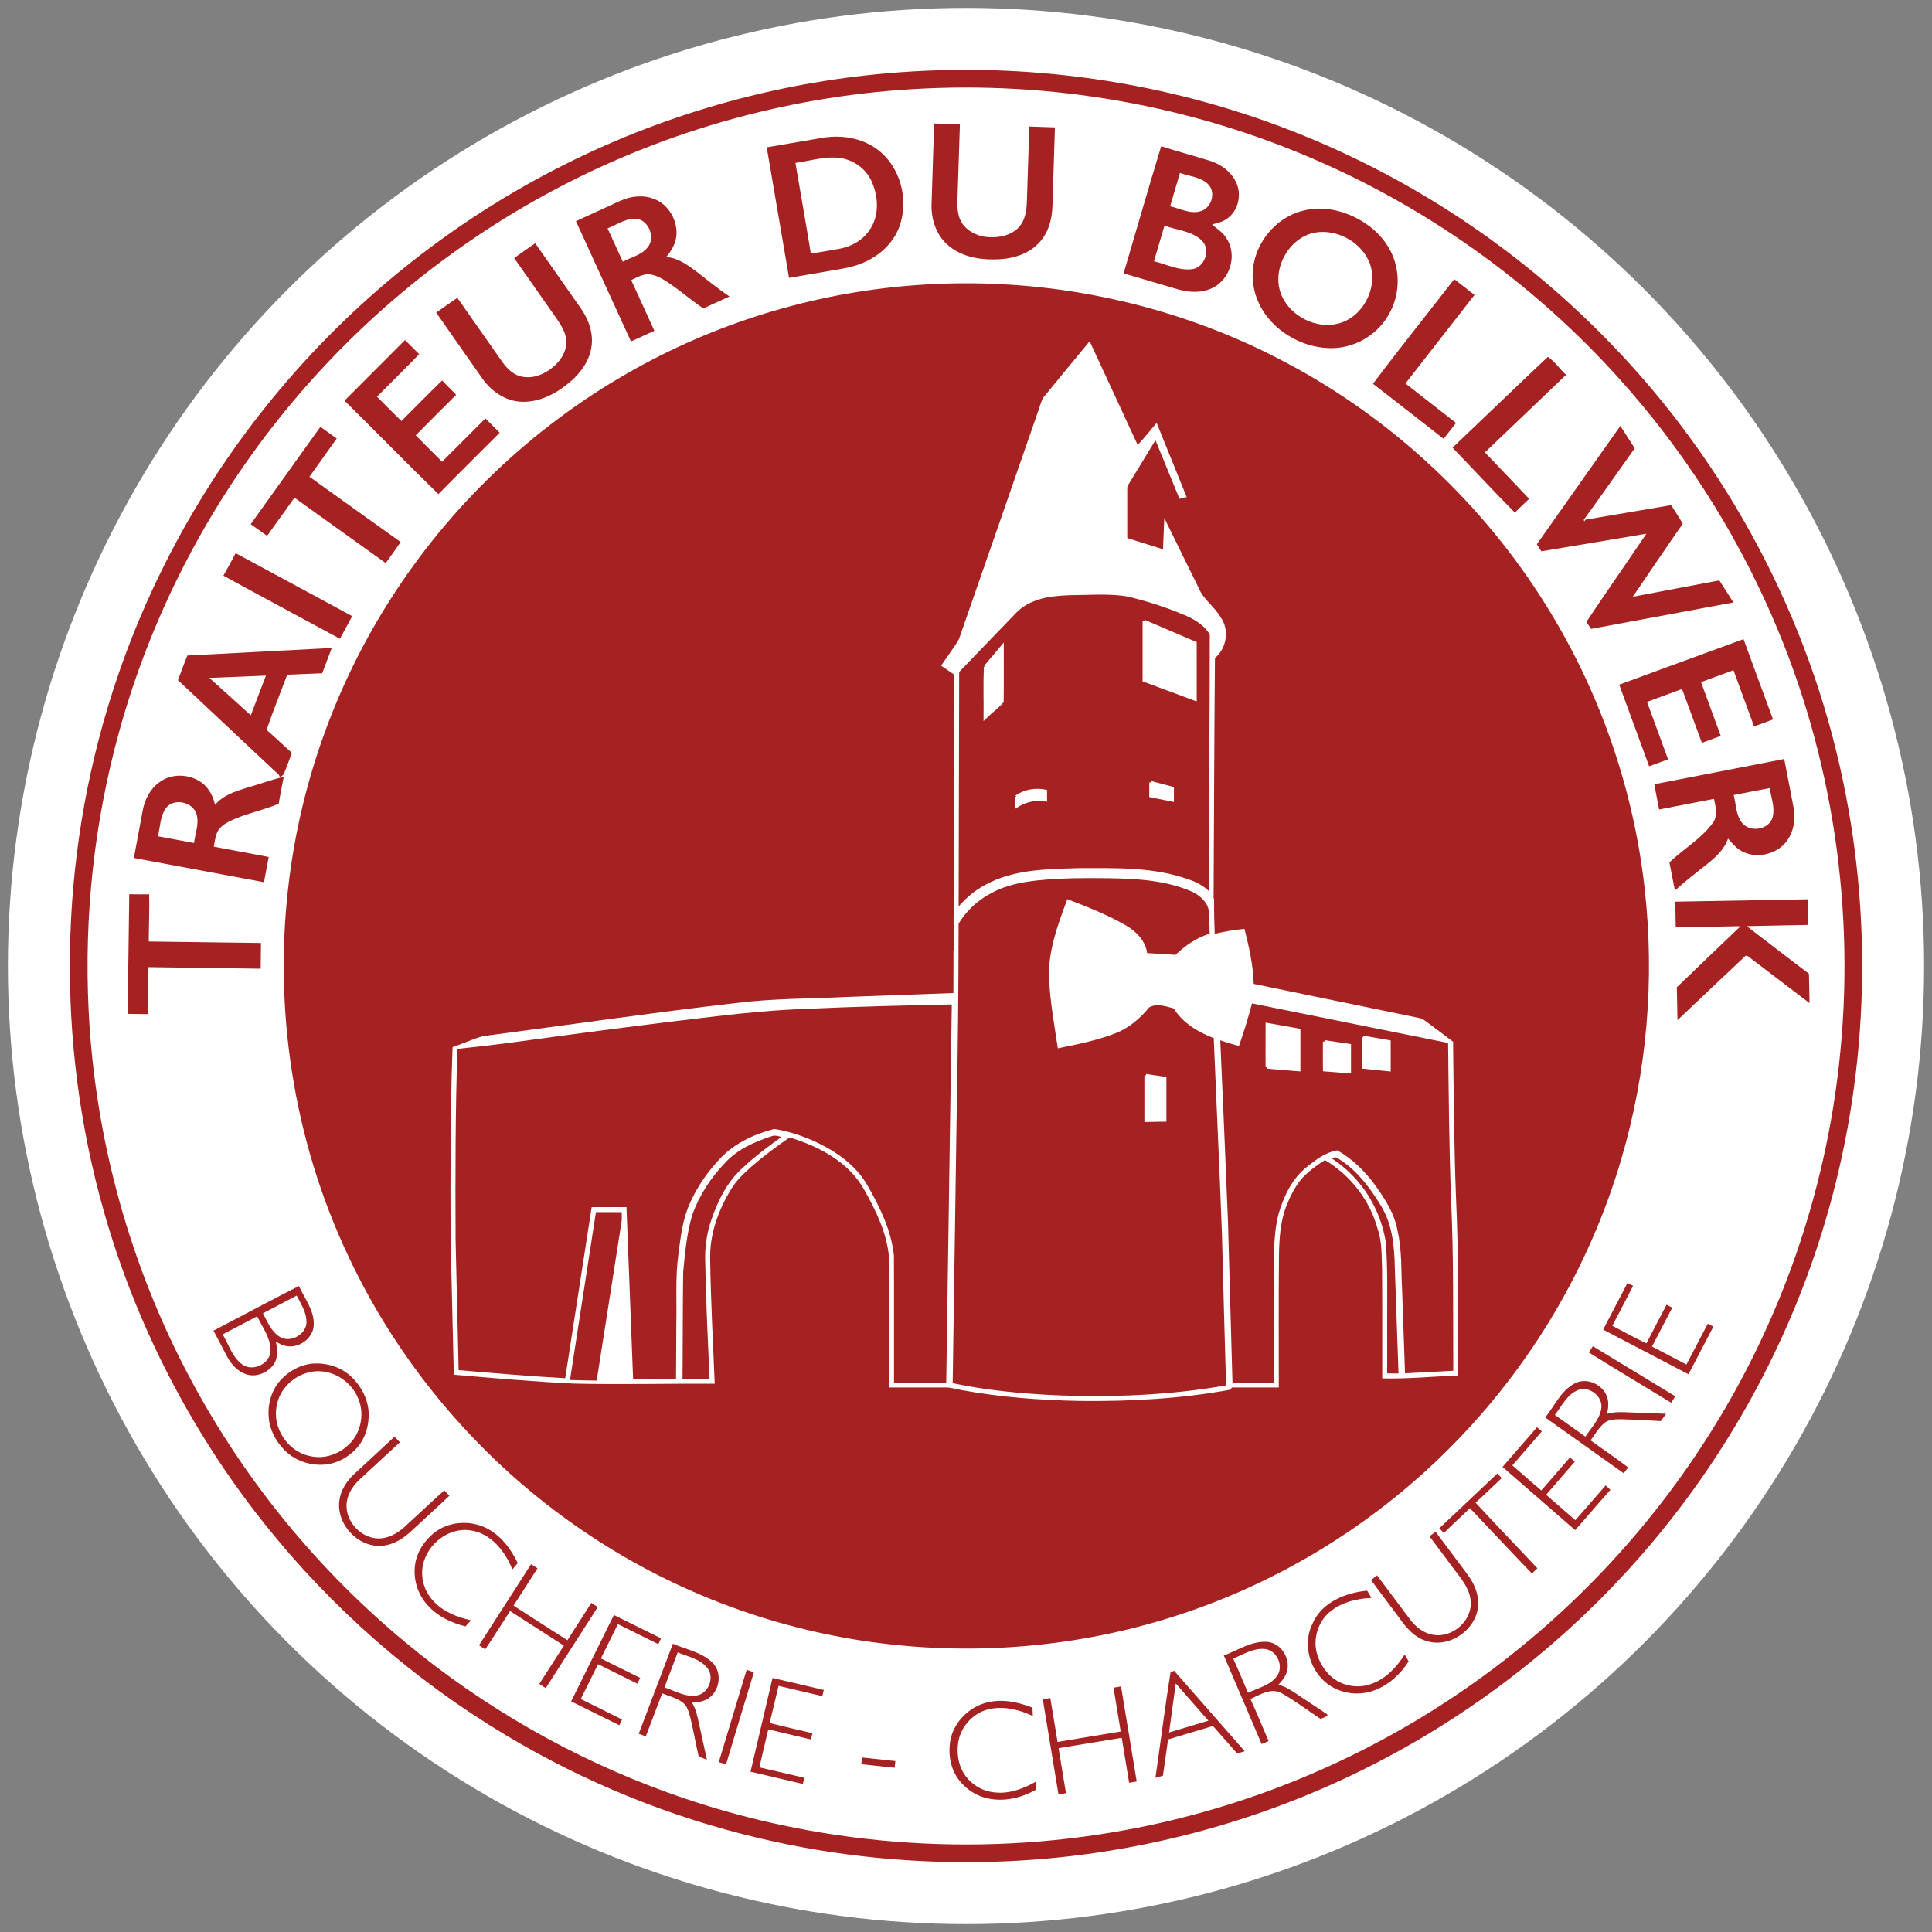
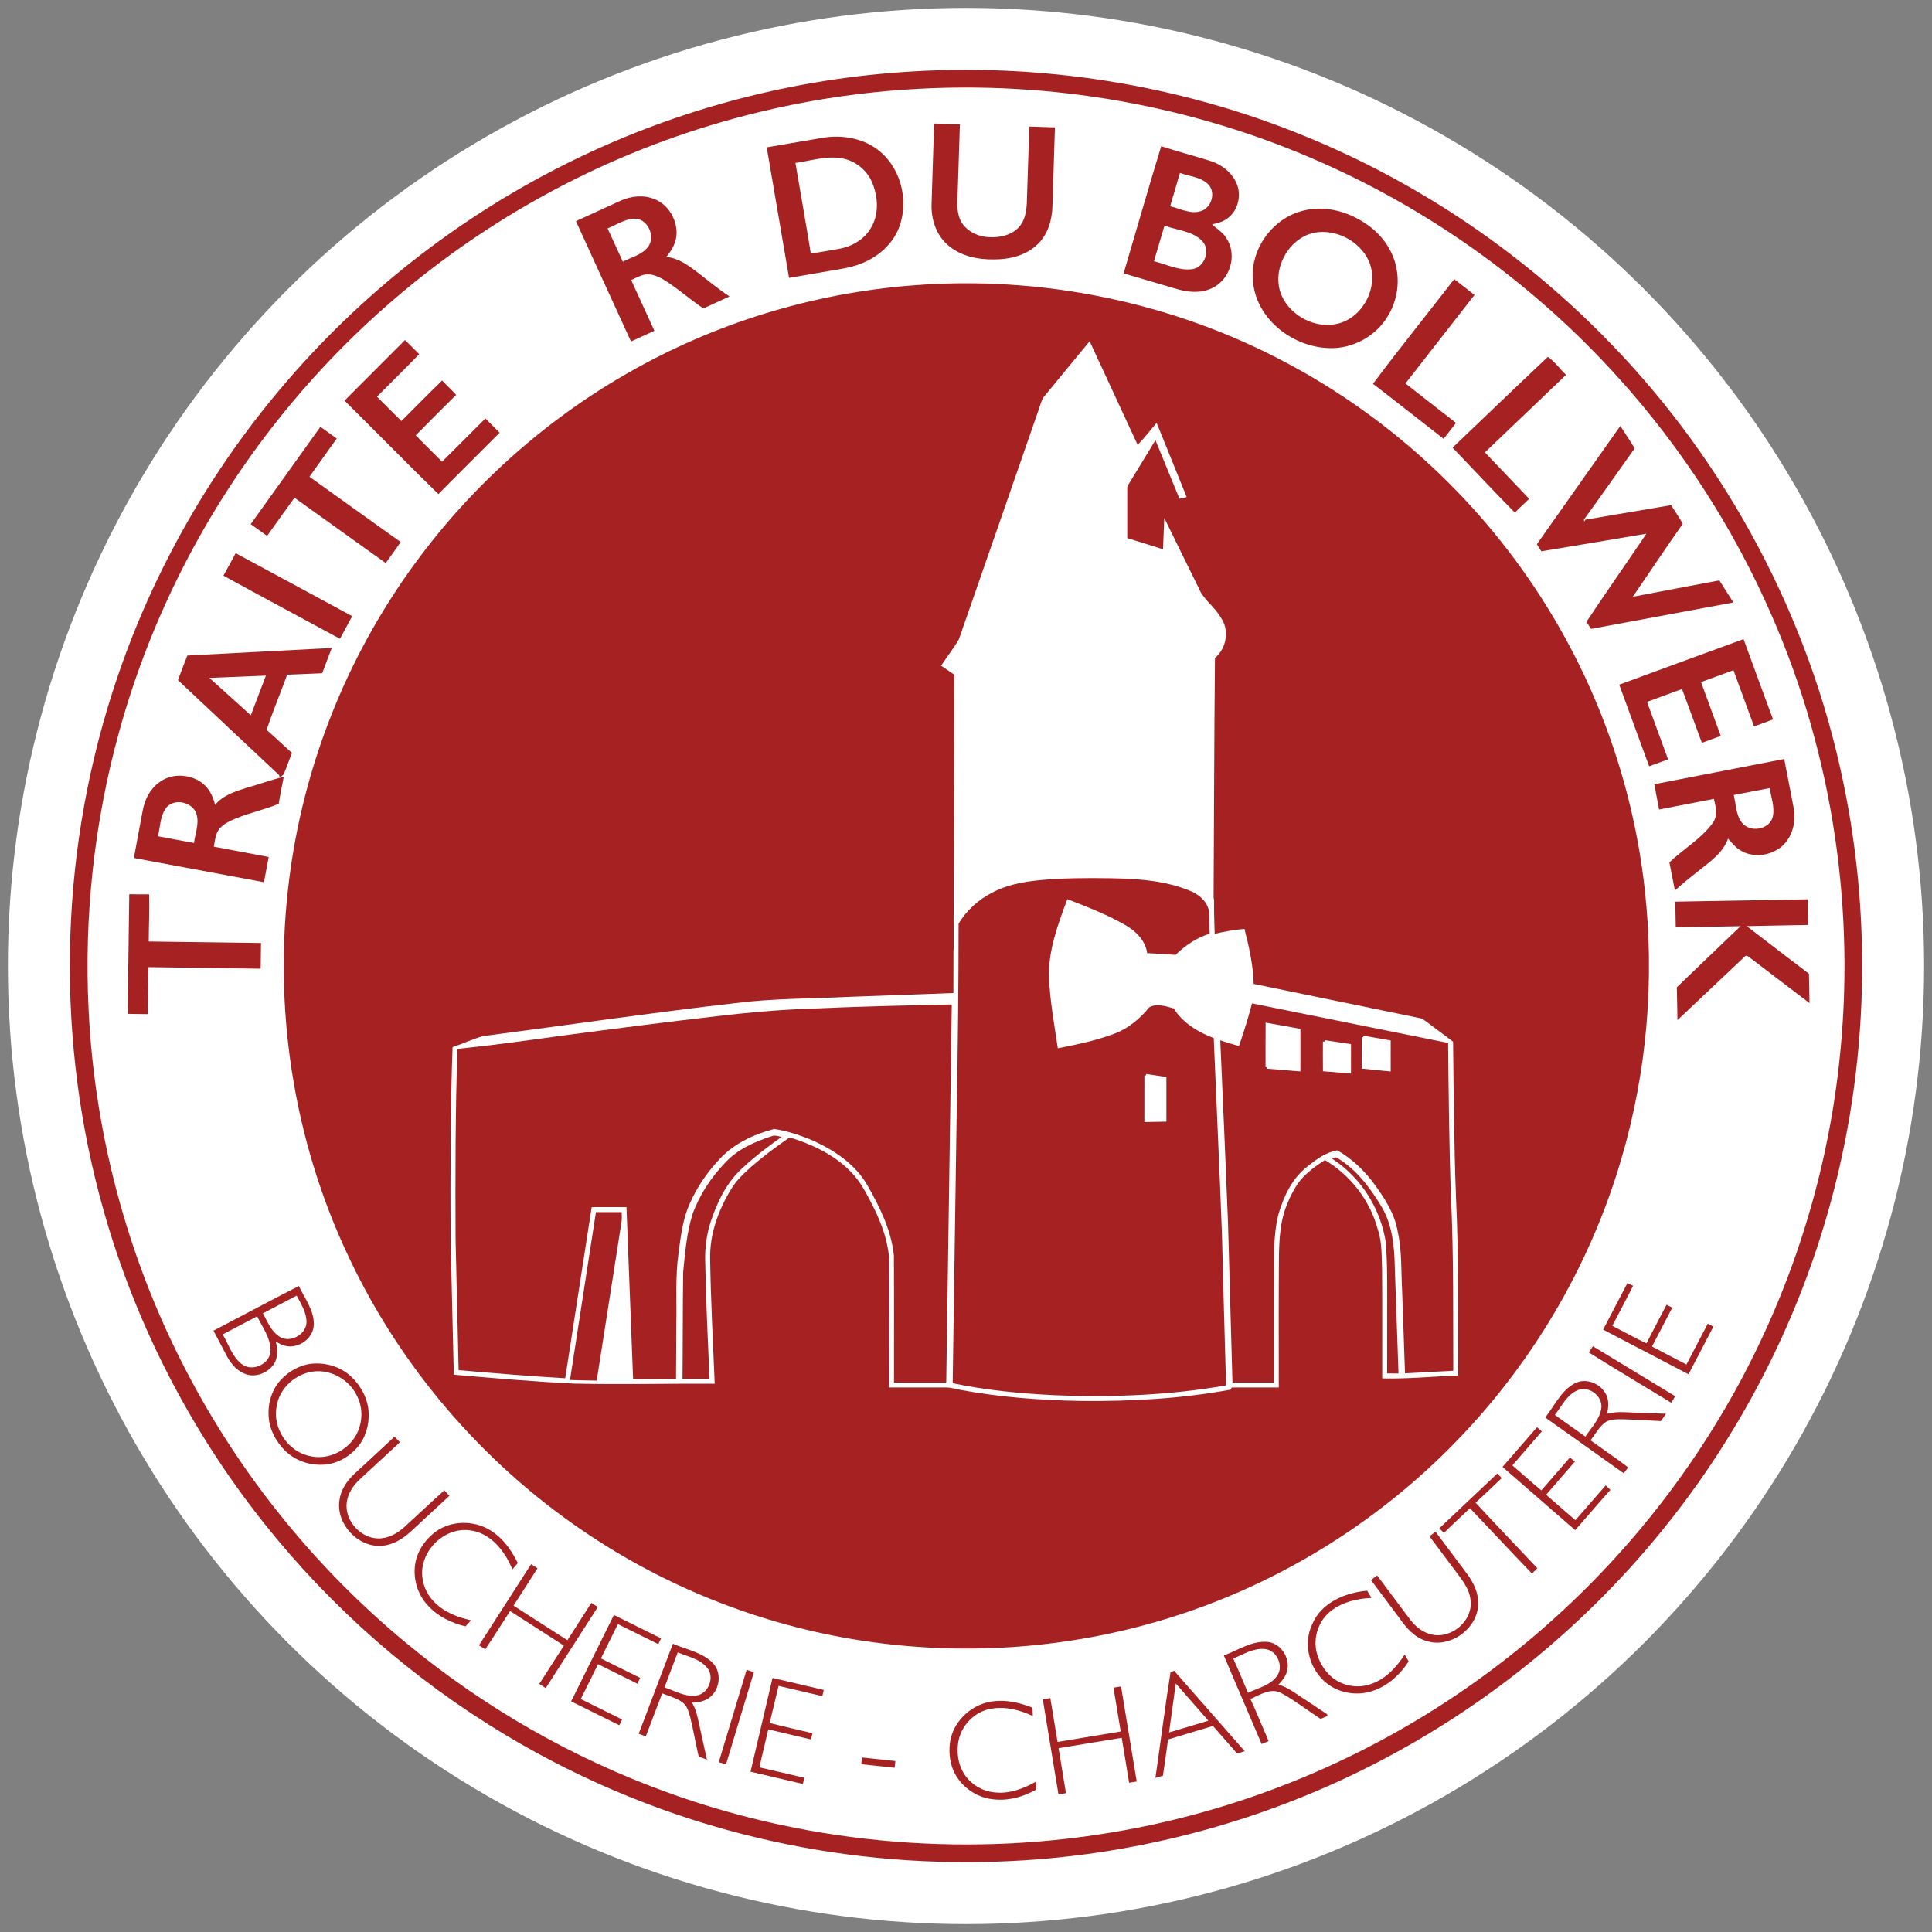
<svg xmlns="http://www.w3.org/2000/svg" version="1.1" id="Calque_1" x="0px" y="0px" width="771.02px" height="771.02px" viewBox="0 0 771.02 771.02" enable-background="new 0 0 771.02 771.02" xml:space="preserve">
  <rect x="0" y="0" width="771.02" height="771.02" fill="#808080" stroke="none" />
  <g>
    <circle fill="#FFFFFF" cx="385.512" cy="385.512" r="382.359" />
    <g>
      <g>
        <path fill="#A62222" d="M359.362,28.822c54.933-4.011,110.792,4.685,161.741,25.651c45.928,18.796,87.803,47.344,122.178,83.123     c46.238,47.911,78.715,108.983,92.258,174.2c12.182,58.154,9.738,119.347-7.311,176.278     c-13.531,45.408-36.313,88.012-66.439,124.574c-30.918,37.602-69.561,68.828-112.865,91.078     c-46.549,24.016-98.471,37.473-150.82,39.207c-31.841,1.107-63.839-1.971-94.85-9.283     c-35.664-8.373-69.998-22.336-101.401-41.188c-36.872-22.086-69.7-50.883-96.438-84.533     C76.139,571.145,54.2,528.539,41.405,483.301c-19.101-67.229-17.973-140.061,3.336-206.629     c14.125-44.374,37.122-85.878,67.148-121.468c31.268-37.162,70.173-67.883,113.607-89.625     C267.123,44.675,312.907,32.144,359.362,28.822 M363.427,35.621c-50.972,3.126-101.205,17.596-145.978,42.166     c-40.93,22.376-77.296,53.029-106.336,89.53c-29.297,36.751-51.119,79.45-63.59,124.777     c-9.952,36.007-14.004,73.623-12.16,110.942c2.484,51.597,16.597,102.606,41.092,148.103     c21.384,39.85,50.572,75.479,85.392,104.33c31.134,25.848,66.764,46.264,104.838,59.971     c58.208,21.039,122.028,26.063,182.864,14.814c48.537-8.912,95.086-28.365,135.605-56.533     c39.531-27.414,73.352-63.031,98.658-103.953c27.23-43.881,44.496-93.893,50.127-145.229     c6.766-60.53-2.389-122.812-26.771-178.656c-15.063-34.664-35.805-66.844-61.111-94.912     c-33.031-36.704-73.861-66.365-119.045-86.297C475.873,42.008,419.232,32.096,363.427,35.621" />
        <path fill="#A62222" d="M372.791,49.286c3.423,0.082,6.854,0.209,10.284,0.324c-0.318,10.216-0.656,20.432-0.987,30.648     c-0.088,3.146,0.177,6.549,2.102,9.169c2.436,3.308,6.549,5.077,10.592,5.226c4.207,0.242,8.793-0.777,11.777-3.944     c2.457-2.599,3.066-6.306,3.227-9.749c0.332-10.155,0.656-20.317,0.984-30.472c3.412,0.142,6.822,0.216,10.23,0.344     c-0.303,10.493-0.676,20.979-0.998,31.472c-0.143,5.543-1.85,11.336-5.977,15.225c-4.529,4.423-11.08,5.996-17.25,5.996     c-6.625,0.121-13.694-1.351-18.731-5.915c-4.462-3.984-6.447-10.121-6.286-15.989C372.089,70.838,372.454,60.062,372.791,49.286" />
        <path fill="#A62222" d="M305.987,58.8c7.509-1.283,15.022-2.579,22.538-3.849c7.225-1.154,15.03,0.041,21.087,4.308     c9.594,6.711,13.267,20.202,9.351,31.073c-2.524,7.076-8.683,12.369-15.604,14.962c-4.111,1.634-8.521,2.14-12.842,2.91     c-5.205,0.898-10.418,1.769-15.623,2.687C311.909,93.533,308.945,76.166,305.987,58.8 M317.439,65.012     c2.045,12.045,4.192,24.078,6.137,36.143c3.755-0.452,7.468-1.229,11.208-1.836c4.977-0.851,9.778-3.538,12.491-7.887     c3.593-5.448,3.262-12.632,0.831-18.473c-1.998-4.956-6.597-8.683-11.815-9.723C329.957,61.987,323.678,64.188,317.439,65.012" />
        <path fill="#A62222" d="M448.406,109.109c5.018-16.915,9.838-33.889,15.004-50.755c6.502,2.107,13.117,3.835,19.641,5.881     c4.193,1.377,8.082,4.152,10.074,8.176c2.639,4.916,1.154,11.715-3.484,14.888c-1.736,1.284-3.861,1.77-5.922,2.242     c1.883,1.837,4.342,3.113,5.686,5.489c3.863,5.652,2.275,13.923-2.93,18.184c-2.756,2.356-6.449,3.349-10.02,3.241     c-3.957-0.021-7.705-1.398-11.453-2.479C459.467,112.35,453.943,110.715,448.406,109.109 M470.891,69.008     c-1.297,4.436-2.627,8.866-3.91,13.315c4.139,0.952,8.439,3.451,12.723,1.769c4.023-1.613,5.59-7.677,2.273-10.729     C478.973,70.568,474.584,70.386,470.891,69.008 M464.719,90.027c-1.424,4.733-2.781,9.494-4.199,14.233     c5.018,1.209,9.959,3.843,15.238,3.16c5.057-0.662,7.551-7.832,3.85-11.417C475.664,92.087,469.682,91.918,464.719,90.027" />
        <path fill="#A62222" d="M247.516,80.157c4.227-1.925,9.244-2.492,13.619-0.716c5.435,2.086,8.938,7.933,8.872,13.659     c-0.062,3.572-1.851,6.826-4.159,9.453c4.686,0.358,8.602,3.18,12.227,5.922c4.295,3.342,8.509,6.812,13.045,9.83     c-3.47,1.6-6.953,3.187-10.431,4.774c-5.429-3.619-10.264-8.069-15.847-11.465c-2.323-1.357-5.003-2.593-7.758-2.006     c-1.83,0.44-3.484,1.392-5.192,2.161c3.092,6.746,6.191,13.491,9.263,20.243c-3.111,1.424-6.218,2.869-9.344,4.26     c-7.32-16.009-14.639-32.018-21.971-48.02C235.728,85.538,241.621,82.844,247.516,80.157 M242.466,91.142     c2.024,4.429,4.038,8.872,6.097,13.295c3.356-1.816,7.508-2.654,9.959-5.794c3.349-4.145-0.061-11.694-5.55-11.383     C249.164,87.482,245.923,89.758,242.466,91.142" />
        <path fill="#A62222" d="M519.969,84.1c8.785-2.33,18.205,0.344,25.512,5.442c5.969,4.092,10.539,10.432,11.834,17.622     c1.291,6.591-0.047,13.619-3.639,19.284c-4.814,7.886-14.004,12.829-23.234,12.471c-14.172-0.371-28.391-10.985-30.281-25.502     C498.209,100.479,507.316,87.206,519.969,84.1 M524.697,92.83c-10.703,2.086-17.549,15.151-13.215,25.145     c3.693,8.338,13.842,13.503,22.721,11.113c10.297-2.7,16.441-15.611,11.91-25.266C542.373,96.083,533.17,91.331,524.697,92.83" />
-         <path fill="#A62222" d="M205.174,102.978c2.789-1.999,5.604-3.95,8.413-5.908c6.07,8.663,12.147,17.319,18.21,25.988     c3.079,4.402,5.078,9.851,4.247,15.28c-0.763,5.55-4.193,10.35-8.366,13.922c-5.334,4.585-11.998,8.272-19.222,8.089     c-6.887-0.095-12.93-4.551-16.576-10.155c-5.928-8.487-11.891-16.947-17.812-25.441c2.815-1.972,5.61-3.963,8.454-5.901     c5.928,8.494,11.876,16.974,17.832,25.455c1.949,2.721,4.517,5.381,7.96,6.008c4.436,0.913,8.966-0.911,12.315-3.774     c3.085-2.484,5.469-6.191,5.375-10.263c-0.136-3.369-1.938-6.354-3.815-9.047C216.504,119.156,210.866,111.046,205.174,102.978" />
        <path fill="#A62222" d="M547.924,153.179c10.566-14.098,21.652-27.825,32.422-41.781c2.707,2.093,5.389,4.22,8.096,6.306     c-9.162,11.796-18.377,23.544-27.555,35.333c6.719,5.253,13.449,10.499,20.176,15.752c-1.641,2.12-3.297,4.221-4.938,6.34     C566.707,167.837,557.377,160.424,547.924,153.179" />
        <path fill="#A62222" d="M364.062,113.91c51.313-4.112,103.749,6.563,149.185,30.816c42.436,22.477,78.707,56.405,103.992,97.221     c21.168,33.996,34.631,72.745,39.094,112.548c4.086,36.205,0.986,73.232-9.344,108.187     c-12.729,43.334-36.563,83.318-68.5,115.234c-31.619,31.768-71.191,55.568-114.127,68.451     c-37.5,11.33-77.458,14.309-116.248,8.975c-41.362-5.645-81.327-21.08-115.776-44.639     c-39.931-27.176-72.455-65.135-93.062-108.834c-22.281-46.818-30.458-100.104-23.794-151.493     c5.031-39.479,18.953-77.776,40.396-111.293c23.6-37.027,56.271-68.215,94.379-90.044     C284.962,129.074,324.15,116.996,364.062,113.91 M434.855,136.19c-6.152,7.481-12.344,14.929-18.467,22.423     c-1.107,1.959-1.547,4.214-2.371,6.3c-10.451,30.046-20.828,60.119-31.32,90.145c-2.101,3.7-4.795,7.049-7.124,10.614     c1.742,1.175,3.491,2.35,5.22,3.552c-0.061,31.768-0.163,63.542-0.217,95.31c-0.318,1.506-2.086,3.14-0.054,4.335     c0.034,9.143-0.055,18.285-0.041,27.427c-13.929,0.492-27.858,1.012-41.78,1.531c-15.064,0.742-30.195,0.582-45.171,2.484     c-33.646,3.863-67.154,8.785-100.725,13.174c-4.159,1.154-8.097,3.031-12.195,4.402c-0.931,25.408-0.877,50.828-0.796,76.25     c0.432,18.156,0.851,36.311,1.29,54.475c16.049,1.385,32.111,2.814,48.208,3.564c18.636,0.432,37.271-0.061,55.913,0.035     c-0.683-16.639-1.58-33.275-1.823-49.926c-0.183-9.756,3.227-19.256,8.251-27.506c2.113-3.619,5.199-6.516,8.305-9.271     c4.794-4.178,9.905-7.967,15.139-11.58c11.781,3.545,23.835,9.912,29.918,21.1c4.625,8.225,8.885,17.037,9.756,26.557     c0.054,17.379,0.007,34.76,0.021,52.139c7.488,0,14.969,0.014,22.457-0.006c2.261-0.055,4.429,0.707,6.645,1.072     c15.609,2.85,31.49,4.018,47.344,4.301c20.014,0.223,40.127-0.885,59.836-4.504c0.129-0.215,0.393-0.648,0.527-0.869     c6.244,0.02,12.49,0.006,18.734,0.006c0-17.604-0.094-35.199,0.074-52.801c0.137-6.678,0.521-13.518,3.006-19.789     c1.479-3.682,3.256-7.293,5.752-10.393c2.736-3.105,6.104-5.576,9.588-7.771c10.182,6.018,17.961,16.07,21.041,27.516     c1.836,5.279,1.531,10.965,1.768,16.475c0.115,14.375,0.014,28.756,0.055,43.137c10.121,0.23,20.215-0.762,30.33-1.182     c-0.082-23.672,0.223-47.363-0.893-71.023c-0.775-20.715-0.932-41.449-1.162-62.178c-3.436-2.654-6.959-5.166-10.41-7.793     c-0.953-0.707-1.912-1.525-3.125-1.666c-22.02-4.518-44.031-9.068-66.041-13.605c-0.197-7.461-1.852-14.753-3.68-21.958     c-4.006,0.358-7.975,1.061-11.885,1.985c-0.068-2.849-0.201-5.698-0.236-8.555c2.682-1.587-0.398-4.233-0.195-6.38     c0.189-31.72,0.236-63.448,0.539-95.155c4.672-3.835,5.875-11.249,2.297-16.205c-2.492-4.361-7.07-7.204-8.893-11.958     c-4.531-9.243-9.121-18.459-13.625-27.723c-0.197,4.159-0.313,8.325-0.506,12.491c-4.756-1.492-9.514-2.964-14.268-4.457     c0.006-6.569-0.008-13.145,0-19.722c-0.129-0.999,0.613-1.762,1.033-2.579c3.43-5.57,6.807-11.181,10.215-16.765     c3.207,7.792,6.4,15.59,9.596,23.396c0.945-0.244,1.904-0.473,2.863-0.703c-3.998-9.858-7.982-19.729-11.979-29.587     c-2.561,2.897-4.863,6.03-7.576,8.791C447.656,163.766,441.262,149.972,434.855,136.19" />
        <path fill="#A62222" d="M137.486,159.89c8.055-8.062,16.104-16.124,24.151-24.186c1.885,1.877,3.762,3.775,5.658,5.645     c-5.543,5.726-11.249,11.303-16.859,16.961c3.255,3.227,6.469,6.509,9.757,9.716c5.428-5.388,10.749-10.877,16.258-16.178     c1.81,1.958,3.782,3.761,5.598,5.719c-5.401,5.375-10.81,10.736-16.144,16.171c3.511,3.505,7.021,7.008,10.519,10.527     c5.787-5.74,11.521-11.526,17.292-17.272c1.905,1.89,3.795,3.788,5.687,5.692c-8.138,8.17-16.354,16.272-24.443,24.496     C162.333,184.899,150.011,172.28,137.486,159.89" />
        <path fill="#A62222" d="M617.717,142.409c2.701,1.844,4.809,4.875,7.26,7.198c-10.783,10.323-21.607,20.6-32.383,30.937     c5.875,6.178,11.797,12.329,17.664,18.521c-1.904,1.836-3.863,3.612-5.699,5.516c-8.439-8.494-16.57-17.305-24.881-25.921     C592.357,166.574,604.977,154.421,617.717,142.409" />
        <path fill="#A62222" d="M100.047,209.179c9.271-12.95,18.526-25.907,27.817-38.844c2.161,1.573,4.343,3.12,6.522,4.679     c-3.611,5.098-7.278,10.155-10.897,15.246c12.134,8.676,24.232,17.4,36.399,26.036c-1.904,2.862-3.963,5.611-5.968,8.405     c-12.135-8.696-24.28-17.372-36.4-26.075c-3.68,5.044-7.271,10.161-10.932,15.226     C104.401,212.299,102.228,210.732,100.047,209.179" />
        <path fill="#A62222" d="M613.322,217.194c11.107-15.739,22.215-31.484,33.322-47.223c1.918,2.971,3.807,5.962,5.738,8.926     c-6.766,9.493-13.443,19.061-20.297,28.493c0.041,0.189,0.115,0.567,0.148,0.757l0.486-0.757     c11.391-1.931,22.787-3.862,34.18-5.8c1.545,2.478,3.24,4.869,4.65,7.427c-6.744,9.642-13.293,19.426-19.943,29.135     c11.518-2.147,23.016-4.416,34.543-6.536c1.863,2.937,3.752,5.868,5.623,8.811c-18.932,3.518-37.865,7.056-56.805,10.547     c-0.613-0.952-1.229-1.884-1.863-2.802c7.846-11.816,15.996-23.429,23.936-35.185c-13.977,2.337-27.939,4.727-41.922,7.022     C614.518,219.071,613.916,218.126,613.322,217.194" />
        <path fill="#A62222" d="M94.051,220.759c15.517,8.346,30.999,16.751,46.501,25.131c-1.62,3.011-3.254,6.022-4.881,9.034     c-15.503-8.406-31.054-16.718-46.516-25.198C90.857,226.775,92.417,223.75,94.051,220.759" />
-         <path fill="#A62222" stroke="#FFFFFF" stroke-width="1.2" stroke-miterlimit="10" d="M419.697,237.524     c5.828-0.851,11.729-0.574,17.596-0.81c4.504-0.061,9.055,0.033,13.49,0.884c6.955,1.749,13.828,3.855,20.459,6.604     c4.699,1.802,9.547,4.355,12.158,8.851c-0.012,34.645-0.369,69.289-0.438,103.933c-2.316-2.539-5.334-4.315-8.574-5.374     c-14.012-5.105-29.184-4.552-43.854-4.558c-12.525,0.412-25.842,0.385-37.104,6.65c-4.496,2.323-8.291,5.787-11.465,9.69     c0.047-31.566,0.156-63.131,0.216-94.69c-0.1-0.877,0.696-1.418,1.183-2.005c7.104-7.326,14.133-14.719,21.242-22.038     C408.447,240.42,414.1,238.199,419.697,237.524 M456.584,247.908c-0.008,7.866,0,15.732,0,23.598     c6.805,2.519,13.604,5.051,20.41,7.569c0-7.474,0.021-14.949-0.014-22.423C470.176,253.762,463.389,250.812,456.584,247.908      M393.23,266.119c-0.277,6.71-0.041,13.462-0.109,20.188c2.221-2.154,4.775-4.004,6.82-6.313     c0.102-7.292,0.014-14.598,0.033-21.897C397.754,260.791,395.41,263.39,393.23,266.119 M459.25,312.274     c-0.006,1.769-0.006,3.532-0.006,5.308c2.875,0.587,5.752,1.188,8.635,1.748c0-1.593,0-3.18,0.008-4.767     C465.01,313.787,462.127,313.037,459.25,312.274 M405.613,317.953c0,1.263-0.014,2.532-0.027,3.808     c3.416-2.248,7.617-3.207,11.668-2.525c-0.016-1.175-0.021-2.343-0.008-3.504C413.258,314.901,408.982,315.623,405.613,317.953" />
        <path fill="#A62222" d="M646.199,273.235c16.535-6.057,33.063-12.147,49.611-18.176c3.916,10.681,7.807,21.376,11.77,32.038     c-2.512,0.979-5.051,1.877-7.576,2.795c-2.713-7.488-5.475-14.955-8.211-22.43c-4.32,1.573-8.643,3.14-12.949,4.747     c2.627,7.164,5.246,14.32,7.873,21.478c-2.52,0.918-5.025,1.85-7.535,2.768c-2.646-7.157-5.246-14.341-7.908-21.491     c-4.65,1.728-9.322,3.423-13.982,5.138c2.781,7.656,5.598,15.3,8.406,22.95c-2.52,0.925-5.037,1.85-7.563,2.748     C654.158,294.943,650.182,284.092,646.199,273.235" />
        <path fill="#A62222" d="M74.761,261.608c19.216-0.966,38.425-2.053,57.642-3.018c-1.277,3.362-2.559,6.725-3.829,10.094     c-4.651,0.209-9.304,0.385-13.956,0.56c-2.701,7.36-5.746,14.612-8.224,22.045c3.424,2.992,6.712,6.138,10.094,9.177     c-1.066,2.741-2.019,5.536-3.152,8.257c-0.305,0.729-1.128,1.019-1.682,1.526c-0.115-1.29-1.425-1.877-2.201-2.728     c-12.821-12.025-25.624-24.07-38.445-36.096C72.248,268.151,73.457,264.863,74.761,261.608 M83.552,270.534     c5.516,4.969,11.04,9.932,16.542,14.922c2.033-5.274,3.998-10.567,6.029-15.834C98.602,269.906,91.073,270.23,83.552,270.534" />
        <path fill="#A62222" d="M660.193,312.971c17.287-3.349,34.564-6.712,51.85-10.074c1.248,6.563,2.58,13.112,3.795,19.682     c0.957,5.415-0.48,11.498-4.734,15.198c-4.557,3.855-11.748,4.767-16.826,1.405c-1.875-1.148-3.193-2.924-4.652-4.504     c-2.1,5.948-7.641,9.487-12.307,13.288c-3.031,2.39-6.051,4.814-8.893,7.434c-0.764-3.741-1.459-7.482-2.201-11.222     c5.598-5.422,12.674-9.358,17.299-15.739c2.119-2.849,1.182-6.475,0.486-9.628c-7.307,1.404-14.6,2.836-21.898,4.247     C661.498,319.688,660.783,316.339,660.193,312.971 M691.889,317.271c0.938,3.652,0.83,7.785,3.18,10.911     c3.08,4.254,11.047,3.045,12.383-2.14c0.945-3.87-0.641-7.731-1.195-11.54C701.463,315.395,696.676,316.347,691.889,317.271" />
        <path fill="#A62222" d="M63.593,312.187c4.821-3.66,11.957-3.362,16.8,0.087c2.957,2.087,4.625,5.497,5.447,8.933     c3.079-3.781,7.873-5.32,12.351-6.745c5.05-1.357,9.944-3.281,15.05-4.429c-0.722,3.565-1.439,7.137-2.006,10.735     c-6.326,2.667-13.179,3.896-19.398,6.861c-2.167,1.08-4.382,2.545-5.313,4.888c-0.656,1.722-0.846,3.572-1.209,5.375     c7.298,1.404,14.618,2.714,21.917,4.111c-0.643,3.356-1.264,6.712-1.884,10.075c-17.313-3.208-34.617-6.469-51.93-9.676     c1.174-6.341,2.342-12.68,3.551-19.014C57.759,319.034,59.94,314.793,63.593,312.187 M66.044,322.767     c-2.161,3.234-2.112,7.306-3.012,10.979c4.801,0.905,9.601,1.796,14.403,2.687c0.451-3.815,2.146-7.704,0.984-11.532     C76.928,319.897,69.016,318.25,66.044,322.767" />
        <path fill="#A62222" stroke="#FFFFFF" stroke-width="1.2" stroke-miterlimit="10" d="M414.262,350.727     c9.42-0.939,18.906-0.979,28.365-0.844c11.336,0.189,23.031,0.844,33.543,5.509c3.301,1.6,6.422,4.511,6.895,8.325     c0.189,3.106,0.195,6.232,0.311,9.346c-5.375,1.518-10.055,4.78-14.037,8.614c-4.023-0.316-8.057-0.525-12.086-0.748     c-0.391-5.106-4.49-9.048-8.752-11.404c-7.068-4.004-14.645-7.009-22.213-9.919c-3.6,9.817-7.428,19.952-7.029,30.593     c0.352,9.223,2.053,18.324,3.396,27.445c7.516-1.512,15.084-3.064,22.254-5.832c5.314-2.072,9.744-5.881,13.316-10.258     c3.24-1.938,7.211-0.559,10.572,0.385c3.605,5.916,9.83,9.555,16.164,11.926c1.074,26.291,2.35,52.576,3.303,78.875     c0.473,20.215,1.1,40.424,1.654,60.641c-22.91,4.09-46.313,4.962-69.533,3.99c-13.686-0.682-27.385-2-40.794-4.883     c0.54-37.014,1.107-74.027,1.647-111.043c0.446-24.313,0.709-48.633,0.715-72.954c3.121-5.381,7.98-9.831,13.539-12.68     C401.242,352.658,407.801,351.408,414.262,350.727 M457.307,429.197c-0.021,5.99-0.016,11.979-0.008,17.969     c2.525-0.041,5.057-0.068,7.582-0.129c0-5.578,0.006-11.148,0-16.719C462.35,429.934,459.824,429.568,457.307,429.197" />
        <path fill="#A62222" d="M51.588,356.858c2.646,0.034,5.287,0.121,7.935,0.054c0.162,6.265-0.129,12.546-0.169,18.817     c14.935,0.162,29.862,0.433,44.799,0.595c-0.034,3.416-0.088,6.84-0.128,10.262c-14.93-0.201-29.852-0.41-44.772-0.627     c-0.163,6.252-0.183,12.504-0.298,18.756c-2.667-0.065-5.341-0.1-8.014-0.113C51.156,388.686,51.399,372.773,51.588,356.858" />
        <path fill="#A62222" d="M668.574,359.842c17.607-0.324,35.211-0.648,52.82-0.952c0.061,3.41,0.115,6.819,0.203,10.229     c-8.172,0.182-16.342,0.284-24.504,0.48c8.23,6.381,16.529,12.686,24.813,18.993c0.129,3.902,0.156,7.813,0.236,11.721     c-7.926-6.016-15.846-12.031-23.746-18.08c-0.594-0.406-1.484-1.371-2.125-0.467c-8.969,8.426-17.881,16.9-26.832,25.348     c-0.09-4.369-0.131-8.744-0.258-13.113c8.439-8.162,16.969-16.238,25.434-24.381c-8.621,0.161-17.236,0.296-25.859,0.486     C668.717,366.682,668.648,363.258,668.574,359.842" />
        <path fill="#A62222" stroke="#FFFFFF" stroke-width="1.2" stroke-miterlimit="10" d="M321.821,401.994     c19.533-0.877,39.08-1.357,58.627-1.756c-0.695,50.707-1.519,101.414-2.234,152.123c-7.347-0.016-14.692-0.008-22.039-0.008     c-0.026-17.096,0.067-34.199-0.04-51.295c-1.04-9.85-5.483-18.945-10.331-27.445c-4.929-8.799-13.78-14.523-22.835-18.4     c-4.511-1.822-9.195-3.348-14.018-4.051c-8.114,2.146-16.19,5.928-21.815,12.342c-4.536,4.883-8.338,10.459-11.086,16.537     c-3.004,6.354-3.788,13.43-4.687,20.309c-1.323,9.359-0.621,18.833-0.864,28.244c-0.067,7.406-0.02,14.814-0.114,22.221     c-6.104,0.074-12.201,0.127-18.305,0.141c-0.904-22.867-1.749-45.744-2.646-68.619c-4.268,0.006-8.534,0-12.795,0.006     c-3.538,22.77-7.057,45.537-10.567,68.311c-14.563-0.811-29.101-2.045-43.631-3.309c-0.385-17.521-0.817-35.035-1.229-52.551     c-0.115-25.59-0.115-51.172,0.75-76.75c14.003-1.41,27.933-3.36,41.868-5.279c20.694-2.754,41.396-5.436,62.138-7.818     C297.879,403.527,309.829,402.447,321.821,401.994" />
        <path fill="#A62222" stroke="#FFFFFF" stroke-width="1.2" stroke-miterlimit="10" d="M499.221,399.732     c26.434,5.32,52.855,10.683,79.283,15.988c0.236,20.965,0.398,41.938,1.188,62.895c1.08,22.984,0.77,45.994,0.877,68.992     c-6.813,0.344-13.625,0.736-20.438,1.086c-0.379-11.192-0.797-22.389-1.168-33.59c-0.453-7.873-0.008-15.861-1.781-23.604     c-1.129-6.86-5.01-12.815-9.016-18.339c-3.902-5.389-8.783-10.074-14.537-13.449c-4.455,0.775-8.162,3.617-11.611,6.367     c-5.875,4.576-9.164,11.627-11.217,18.607c-2.383,9.486-1.666,19.371-1.85,29.053c-0.094,12.871,0.014,25.74,0,38.615     c-5.895,0-11.781-0.008-17.678,0c-0.641-21.646-1.182-43.301-1.814-64.953c-0.959-24.36-2.055-48.723-3.113-73.084     c2.539,0.893,5.111,1.695,7.717,2.404C496,411.124,497.723,405.459,499.221,399.732 M505.656,425.891     c4.232,0.35,8.467,0.709,12.707,1.045c0-5.279-0.006-10.566,0-15.846c-4.234-0.75-8.461-1.525-12.688-2.283     C505.635,414.499,505.662,420.191,505.656,425.891 M544.027,413.904c-0.014,3.998-0.014,7.996,0,11.998     c3.457,0.347,6.914,0.697,10.371,1.049c-0.006-3.748-0.006-7.496,0-11.243C550.941,415.086,547.484,414.506,544.027,413.904      M528.545,415.688c-0.021,3.754-0.027,7.508,0.008,11.271c3.328,0.25,6.664,0.546,9.998,0.808     c0.008-3.523,0.008-7.055,0.008-10.58C535.217,416.68,531.881,416.193,528.545,415.688" />
        <path fill="#A62222" stroke="#FFFFFF" stroke-width="1.2" stroke-miterlimit="10" d="M289.107,463.457     c4.957-5.326,11.81-8.371,18.616-10.58c1.85-0.75,3.76,0.283,5.604,0.574c-5.726,4.037-11.37,8.23-16.502,13.018     c-6.354,5.678-10.135,13.634-12.741,21.613c-1.484,4.807-2.193,9.852-2.059,14.889c0.27,15.961,1.073,31.908,1.762,47.857     c-4.004-0.008-8.008,0.006-12.018-0.008c0.135-14.361,0.073-28.723,0.263-43.076c0.736-7.813,1.431-15.727,3.727-23.262     C278.588,476.604,283.301,469.459,289.107,463.457" />
        <path fill="#A62222" stroke="#FFFFFF" stroke-width="1.2" stroke-miterlimit="10" d="M530.334,462.1     c1.033-0.229,2.113-1.053,3.201-0.748c7.906,4.551,13.578,12.019,18.203,19.707c4.463,7.334,5.334,16.166,5.496,24.564     c0.508,14.361,1.02,28.73,1.506,43.098c-1.918,0-3.836-0.006-5.746-0.014c0.021-12.322,0-24.645,0.014-36.973     c-0.055-5.43-0.102-10.863-0.629-16.273c-1.85-11.389-7.898-22.045-16.813-29.391C533.906,464.625,531.996,463.525,530.334,462.1     " />
        <path fill="#A62222" d="M237.827,483.721c3.423,0,6.847,0.006,10.275,0c0.068,1.479,0.116,2.971-0.147,4.449     c-3.288,20.924-6.543,41.862-9.824,62.793c-3.552-0.061-7.11-0.102-10.661-0.23C230.899,528.391,234.363,506.055,237.827,483.721     " />
        <path fill="#A62222" d="M649.486,512.025c0.742,0.363,1.492,0.729,2.248,1.105c-2.688,5.369-5.551,10.643-8.297,15.982     c4.557,2.289,8.979,4.881,13.631,6.982c2.627-5.166,5.348-10.277,8.029-15.416c0.748,0.393,1.504,0.791,2.268,1.189     c-2.693,5.172-5.4,10.336-8.096,15.508c4.57,2.404,9.156,4.801,13.74,7.191c2.844-5.441,5.686-10.885,8.535-16.318     c0.736,0.385,1.479,0.775,2.234,1.174c-3.289,6.354-6.609,12.688-9.939,19.021c-11.35-5.957-22.713-11.877-34.07-17.82     C643.004,524.42,646.252,518.223,649.486,512.025" />
        <path fill="#A62222" d="M85.2,531.051c11.362-5.947,22.666-12.012,34.09-17.844c2.255,4.996,6.117,9.674,5.928,15.435     c-0.095,5.55-6.164,9.769-11.431,8.446c-1.33-0.311-2.532-1-3.713-1.648c0.756,3.033,0.958,6.549-0.959,9.211     c-2.397,3.241-6.888,5.104-10.824,3.814c-3.396-1.088-5.921-3.902-7.582-6.955C88.858,538.033,87.049,534.529,85.2,531.051      M104.922,524.125c1.769,3.246,3.2,6.953,6.346,9.142c4.281,3.126,11.364-0.743,11.047-6.044     c-0.154-3.74-2.262-6.955-3.923-10.176C113.895,519.392,109.397,521.748,104.922,524.125 M88.872,532.537     c2.424,4.043,3.795,9.033,7.737,11.943c4.309,3.221,11.526-0.344,11.37-5.785c-0.113-4.963-3.288-9.068-5.347-13.383     C98.041,527.723,93.464,530.139,88.872,532.537" />
        <path fill="#A62222" d="M634.07,539.74c0.527-0.838,1.074-1.652,1.609-2.477c10.957,6.637,21.895,13.314,32.861,19.951     c-0.541,0.857-1.061,1.729-1.58,2.605C656.008,553.104,644.936,546.58,634.07,539.74" />
        <path fill="#A62222" d="M124.753,544.189c5.577-0.445,11.39,1.385,15.48,5.268c3.916,3.713,6.639,8.852,6.889,14.301     c0.216,4.936-1.217,10.066-4.491,13.848c-2.815,3.234-6.637,5.645-10.843,6.57c-6.455,1.297-13.538-0.717-18.19-5.408     c-2.998-3.039-5.273-6.887-6.097-11.102c-1.074-5.873,0.364-12.328,4.396-16.818C115.197,547.195,119.81,544.623,124.753,544.189      M123.463,547.621c-6.415,1.479-11.965,6.805-13.024,13.402c-1.897,8.852,4.564,18.508,13.483,20.102     c5.219,1.188,10.803-0.561,14.719-4.127c5.267-4.49,7.049-12.49,4.335-18.824C140.012,550.625,131.457,545.736,123.463,547.621" />
        <path fill="#A62222" d="M628.359,552.123c4.807-2.619,11.25,0.332,13.004,5.355c0.736,2.174,0.473,4.523-0.006,6.73     c2.146-0.594,4.389-0.729,6.615-0.641c5.639,0.209,11.277,0.447,16.916,0.641c-0.689,0.973-1.387,1.939-2.068,2.918     c-5.178-0.256-10.357-0.594-15.535-0.736c-2.443,0.033-5.213-0.094-7.178,1.627c-2.207,1.891-3.584,4.518-5.348,6.793     c4.977,3.639,10.129,7.043,15.016,10.803c-0.598,0.77-1.201,1.553-1.781,2.336c-10.451-7.406-20.891-14.834-31.328-22.26     C620.379,561.057,622.924,555.047,628.359,552.123 M629.574,554.818c-4.322,1.83-6.332,6.373-9.074,9.865     c4.059,2.889,8.123,5.793,12.207,8.654c2.25-3.518,5.504-6.656,6.279-10.918C640.033,557.438,634.199,552.793,629.574,554.818" />
        <path fill="#A62222" d="M599.617,585.418c4.604-5.266,9.182-10.566,13.779-15.848c0.635,0.555,1.27,1.107,1.918,1.662     c-3.91,4.537-7.859,9.033-11.775,13.57c3.869,3.316,7.65,6.74,11.572,9.994c3.787-4.41,7.617-8.777,11.424-13.166     c0.645,0.553,1.291,1.107,1.953,1.666c-3.803,4.43-7.678,8.799-11.473,13.234c3.896,3.383,7.791,6.76,11.682,10.148     c4.043-4.625,8.063-9.264,12.1-13.895c0.635,0.572,1.262,1.174,1.877,1.795c-4.762,5.293-9.346,10.736-14.059,16.07     C618.953,602.229,609.277,593.83,599.617,585.418" />
        <path fill="#A62222" d="M141.24,588.361c5.389-5.023,10.837-9.979,16.205-15.023c0.715,0.744,1.432,1.486,2.141,2.242     c-5.28,4.875-10.554,9.756-15.833,14.631c-2.654,2.438-4.883,5.598-5.349,9.252c-1.106,7.662,6.218,15.313,13.937,14.422     c3.336-0.346,6.334-2.107,8.811-4.275c5.409-4.922,10.722-9.959,16.158-14.853c0.668,0.728,1.343,1.459,2.025,2.194     c-5.071,4.738-10.188,9.418-15.273,14.137c-3.213,2.984-7.191,5.496-11.667,5.794c-9.507,0.79-18.298-8.663-16.947-18.075     C135.953,594.736,138.303,591.123,141.24,588.361" />
        <path fill="#A62222" d="M597.57,588.018c0.574,0.613,1.148,1.223,1.742,1.85c-3.484,3.268-6.9,6.609-10.445,9.811     c8.115,8.818,16.467,17.428,24.658,26.184c-0.729,0.684-1.459,1.377-2.168,2.088c-8.318-8.623-16.48-17.393-24.732-26.07     c-3.449,3.301-6.988,6.523-10.391,9.871c-0.621-0.621-1.242-1.229-1.836-1.844C582.143,602.635,589.832,595.303,597.57,588.018" />
        <path fill="#A62222" d="M172.961,611.953c5.76-4.793,14.375-5.436,21.019-2.182c5.814,2.871,9.893,8.299,12.653,14.018     c-0.722,0.838-1.438,1.682-2.154,2.531c-2.942-7.291-8.709-14.686-17.048-15.617c-8.555-1.119-16.759,5.471-18.609,13.666     c-1.16,5.166,0.508,10.797,4.166,14.605c3.884,4.26,9.46,6.42,14.977,7.656c-0.723,0.824-1.445,1.646-2.208,2.438     c-5.509-1.391-10.904-3.875-14.787-8.129c-4.335-4.463-6.299-11.02-5.219-17.137     C166.561,619.123,169.349,614.957,172.961,611.953" />
        <path fill="#A62222" d="M570.475,613.088c0.803-0.607,1.621-1.209,2.432-1.803c4.213,5.625,8.412,11.256,12.625,16.887     c2.668,3.57,4.693,7.934,4.361,12.498c-0.572,9.77-11.646,17.379-20.943,14.111c-4.564-1.439-7.799-5.213-10.445-9     c-3.795-5.078-7.584-10.148-11.377-15.221c0.809-0.621,1.613-1.248,2.438-1.855c4.395,5.84,8.744,11.721,13.146,17.568     c2.213,2.93,5.293,5.441,9.006,6.104c7.771,1.566,16.098-5.65,15.164-13.66c-0.451-5.145-4.105-9.053-7-13.023     C576.746,621.486,573.588,617.301,570.475,613.088" />
        <path fill="#A62222" d="M211.946,624.234c0.852,0.541,1.695,1.088,2.553,1.635c-3.174,4.982-6.388,9.932-9.561,14.914     c7.156,4.6,14.314,9.211,21.491,13.795c3.166-4.982,6.381-9.939,9.567-14.908c0.851,0.547,1.708,1.094,2.565,1.662     c-6.907,10.795-13.855,21.564-20.769,32.361c-0.864-0.574-1.723-1.127-2.579-1.668c3.273-5.098,6.549-10.203,9.823-15.293     c-7.156-4.605-14.32-9.203-21.478-13.801c-3.328,5.076-6.502,10.262-9.905,15.293c-0.824-0.555-1.653-1.107-2.492-1.627     C198.084,645.807,205.013,635.018,211.946,624.234" />
        <path fill="#A62222" d="M523.73,648.104c3.605-8.574,13.154-12.539,21.883-13.289c0.582,0.947,1.156,1.918,1.723,2.891     c-5.664,0.223-11.492,1.594-16.057,5.098c-5.07,3.822-7.406,10.822-5.752,16.941c0.904,3.361,2.748,6.488,5.252,8.918     c4.355,4.166,11.141,5.457,16.746,3.254c5.658-2.045,9.879-6.684,13.059-11.624c0.512,0.909,1.031,1.815,1.572,2.739     c-3.242,5.043-7.846,9.359-13.51,11.479c-6.227,2.445-13.693,1.473-19-2.605C522.609,666.488,519.768,656.186,523.73,648.104" />
        <path fill="#A62222" d="M244.99,644.51c6.267,3.113,12.545,6.213,18.818,9.326c-0.372,0.762-0.743,1.52-1.102,2.303     c-5.374-2.668-10.735-5.348-16.122-7.982c-2.263,4.564-4.518,9.129-6.78,13.693c5.227,2.572,10.453,5.18,15.679,7.771     c-0.385,0.756-0.763,1.527-1.141,2.303c-5.228-2.6-10.459-5.178-15.68-7.779c-2.295,4.633-4.598,9.266-6.886,13.902     c5.489,2.729,10.985,5.443,16.481,8.17c-0.378,0.758-0.749,1.514-1.107,2.297c-6.408-3.18-12.814-6.361-19.223-9.527     C233.594,667.488,239.319,656.01,244.99,644.51" />
        <path fill="#A62222" d="M488.404,660.668c5.584-2.039,10.879-5.771,17.043-5.455c5.623,0.264,9.648,6.502,8.17,11.781     c-0.555,2.08-1.945,3.781-3.396,5.314c3.254,0.865,5.988,2.916,8.756,4.748c3.133,2.072,6.24,4.178,9.387,6.23     c0.451,0.467,1.688,0.662,1.311,1.553c-0.873,0.426-1.783,0.771-2.682,1.14c-5.158-3.368-10.039-7.202-15.441-10.187     c-4.174-2.465-8.689,0.541-12.531,2.242c2.551,5.535,4.82,11.201,7.258,16.791c-0.939,0.385-1.869,0.783-2.789,1.195     C498.459,684.238,493.422,672.457,488.404,660.668 M492.166,661.918c2.059,4.504,3.916,9.094,5.889,13.645     c3.93-1.904,8.695-2.889,11.463-6.549c3.006-3.875,0.184-10.445-4.705-10.924C500.262,657.617,496.197,660.209,492.166,661.918" />
        <path fill="#A62222" d="M268.541,655.977c5.28,2.328,11.438,3.334,15.719,7.475c3.843,3.719,3.173,10.49-0.851,13.807     c-2.005,1.695-4.706,2.146-7.251,2.229c1.586,2.531,2.16,5.504,2.802,8.385c1.061,4.787,2.072,9.582,3.16,14.361     c-1.094-0.41-2.195-0.816-3.289-1.207c-1.195-5.146-2.079-10.357-3.315-15.49c-0.635-2.227-1.188-4.752-3.18-6.191     c-2.404-1.756-5.368-2.43-8.076-3.57c-2.187,5.732-4.354,11.465-6.535,17.195c-0.945-0.363-1.891-0.721-2.828-1.066     C259.42,679.918,263.991,667.953,268.541,655.977 M265.172,673.41c4.152,1.336,8.237,3.922,12.769,3.232     c4.854-0.701,7.427-7.379,4.22-11.119c-2.897-3.553-7.677-4.375-11.688-6.098C268.703,664.084,266.921,668.736,265.172,673.41" />
        <path fill="#A62222" d="M286.846,703.246c3.694-12.289,7.4-24.57,11.114-36.846c0.966,0.305,1.931,0.621,2.903,0.945     c-3.754,12.234-7.406,24.504-11.107,36.758C288.783,703.807,287.811,703.516,286.846,703.246" />
        <path fill="#A62222" d="M467.129,667.332c0.357-0.142,1.08-0.426,1.445-0.566c9.398,10.688,18.777,21.396,28.162,32.098     c-1.012,0.297-2.02,0.607-3.018,0.934c-3.229-3.654-6.436-7.334-9.643-10.992c-5.975,1.803-11.971,3.537-17.932,5.381     c-0.668,4.814-1.318,9.635-2.033,14.449c-1.006,0.283-2.006,0.572-3.004,0.877C463.133,695.455,464.922,681.35,467.129,667.332      M469.229,671.836c-0.91,6.516-1.809,13.031-2.686,19.555c5.232-1.568,10.465-3.121,15.691-4.693     C477.9,681.742,473.557,676.793,469.229,671.836" />
        <path fill="#A62222" d="M308.304,669.635c6.819,1.574,13.633,3.201,20.452,4.787c-0.196,0.816-0.393,1.646-0.58,2.479     c-5.828-1.377-11.655-2.729-17.476-4.111c-1.215,4.928-2.302,9.898-3.545,14.826c5.666,1.459,11.392,2.68,17.076,4.078     c-0.155,0.621-0.459,1.863-0.614,2.484c-5.665-1.344-11.344-2.66-17.008-4.018c-1.175,5.059-2.458,10.088-3.518,15.166     c5.968,1.309,11.902,2.781,17.857,4.145c-0.134,0.623-0.404,1.857-0.539,2.479c-6.975-1.613-13.93-3.262-20.891-4.908     C302.436,694.57,305.394,682.105,308.304,669.635" />
        <path fill="#A62222" d="M444.369,673.512c0.998-0.17,2.004-0.318,3.018-0.479c2.08,12.646,4.158,25.292,6.252,37.938     c-1.014,0.148-2.025,0.312-3.031,0.486c-0.959-5.982-1.973-11.959-2.943-17.934c-8.406,1.357-16.799,2.768-25.205,4.139     c0.951,5.988,1.965,11.973,2.951,17.961c-1.006,0.148-2.006,0.311-3,0.479c-2.07-12.639-4.15-25.285-6.252-37.918     c0.994-0.176,1.994-0.352,3-0.514c0.965,5.834,1.896,11.668,2.889,17.502c8.398-1.412,16.807-2.77,25.205-4.168     C446.287,685.172,445.334,679.338,444.369,673.512" />
        <path fill="#A62222" d="M379.125,695.379c1.054-7.709,7.4-14.178,14.873-15.988c6.045-1.457,12.377-0.168,18.043,2.115     c0.033,1.1,0.074,2.201,0.127,3.328c-5.172-2.459-11.039-3.963-16.766-2.896c-6.574,1.154-12.004,6.846-12.989,13.43     c-0.595,3.95-0.114,8.162,1.837,11.693c2.604,4.74,7.717,7.941,13.105,8.285c5.697,0.527,11.221-1.586,16.096-4.342     c0.027,1.039,0.061,2.094,0.102,3.16c-5.076,2.896-10.979,4.557-16.846,3.936c-6.395-0.52-12.384-4.402-15.482-10.012     C379.099,704.252,378.544,699.688,379.125,695.379" />
        <path fill="#A62222" d="M344.008,701.375c4.437,0.467,8.872,0.959,13.315,1.426c-0.103,0.886-0.203,1.775-0.291,2.68     c-4.436-0.465-8.872-0.951-13.309-1.424C343.819,703.158,343.914,702.262,344.008,701.375" />
      </g>
      <rect x="370.095" y="357.141" fill="#A62222" width="10.464" height="22.005" />
      <rect x="484.518" y="342.08" fill="#A62222" width="10.463" height="22.005" />
    </g>
  </g>
</svg>